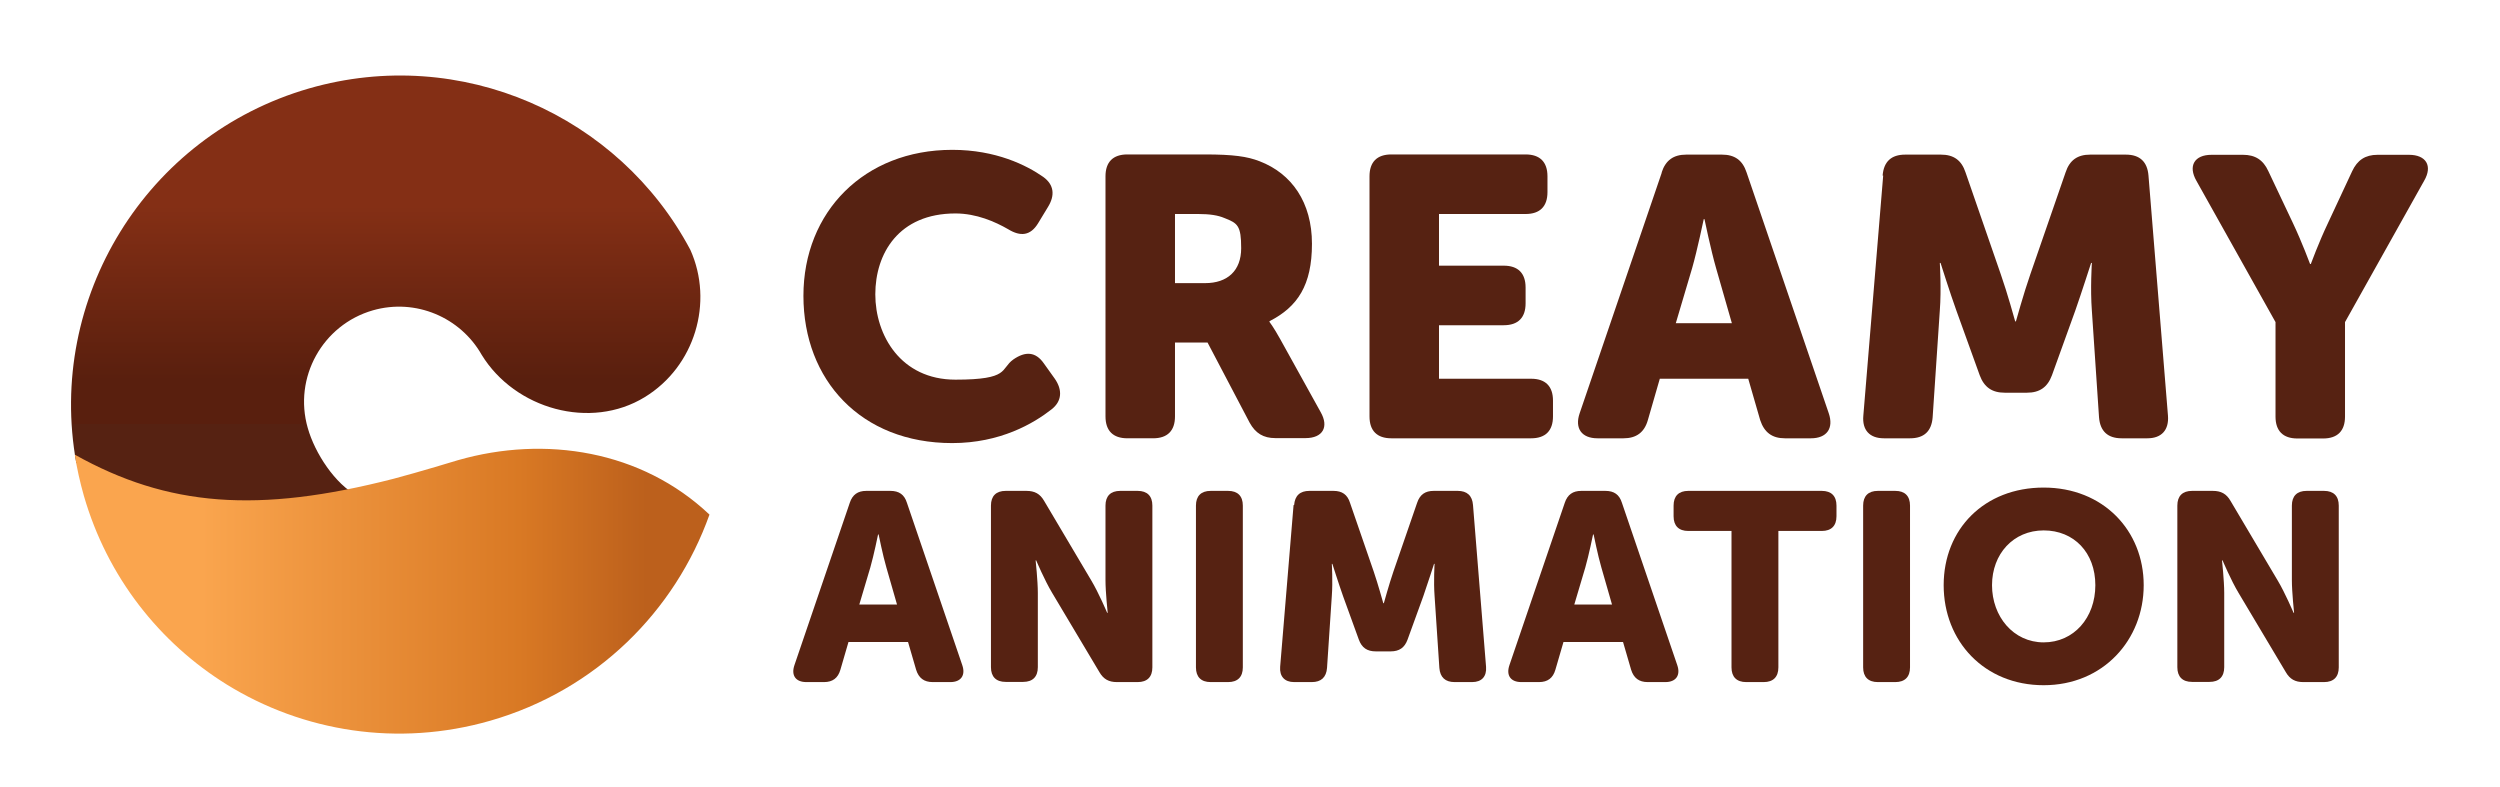
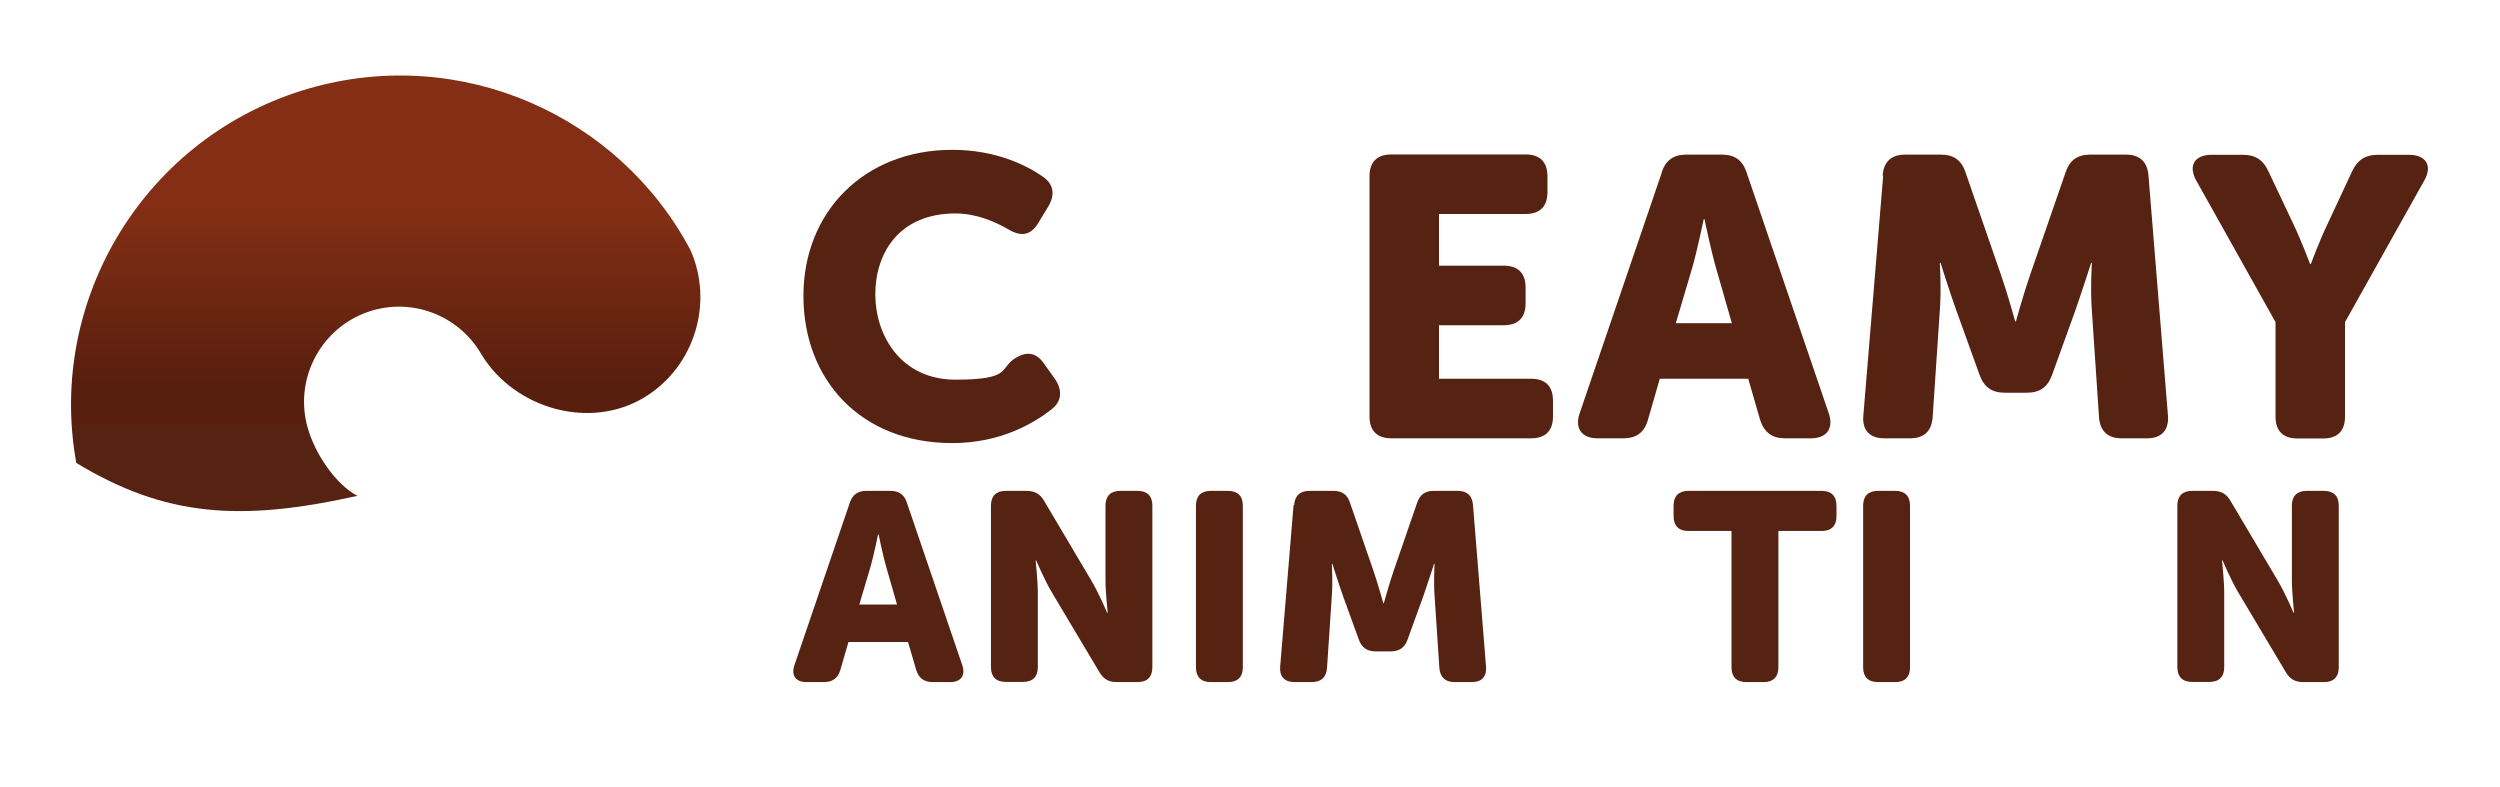
<svg xmlns="http://www.w3.org/2000/svg" id="Layer_1" version="1.1" viewBox="0 0 1359.8 427.8">
  <defs>
    <style>
      .st0 {
        fill: url(#linear-gradient1);
      }

      .st1 {
        fill: #562212;
      }

      .st2 {
        fill: url(#linear-gradient);
      }
    </style>
    <linearGradient id="linear-gradient" x1="209.9" y1="41.2" x2="209.9" y2="278" gradientUnits="userSpaceOnUse">
      <stop offset=".3" stop-color="#842f15" />
      <stop offset=".7" stop-color="#591f0e" />
      <stop offset=".8" stop-color="#591f0e" />
      <stop offset=".8" stop-color="#562212" />
    </linearGradient>
    <linearGradient id="linear-gradient1" x1="40.7" y1="321.6" x2="386" y2="321.6" gradientUnits="userSpaceOnUse">
      <stop offset=".2" stop-color="#faa54e" />
      <stop offset=".7" stop-color="#d97924" />
      <stop offset=".9" stop-color="#bc601c" />
    </linearGradient>
  </defs>
  <g>
    <path class="st1" d="M518,81.5c23.7,0,40.4,8.4,49.4,14.7,6,4.3,6.5,10.1,2.6,16.4l-5.4,8.9c-4.1,6.7-9.5,7.3-16.2,3.2-7.1-4.1-17.3-8.6-28.7-8.6-30.9,0-43.6,21.8-43.6,44s13.8,46.4,43.6,46.4,24.2-5.8,31.5-11c6.5-4.5,12.1-4.3,16.6,2.2l6,8.4c4.1,6,3.9,12.1-1.9,16.6-9.7,7.6-27.8,18.3-54,18.3-49.6,0-80.9-34.3-80.9-80.1s33.2-79.4,80.9-79.4Z" />
-     <path class="st1" d="M601.3,95.9c0-7.8,4.1-11.9,11.9-11.9h41.9c15.8,0,23.3,1.1,30,3.7,17.5,6.7,28.5,22.4,28.5,44.9s-7.8,34.3-23.1,42.1v.4s2.2,2.8,5.8,9.3l22,39.7c4.7,8.2,1.1,14.2-8.2,14.2h-16.4c-6.5,0-10.8-2.6-14-8.4l-22.9-43.6h-17.7v40.2c0,7.8-4.1,11.9-11.9,11.9h-14c-7.8,0-11.9-4.1-11.9-11.9V95.9ZM655.5,154c12.1,0,19.6-6.7,19.6-19s-1.9-13.6-9.1-16.4c-3.5-1.5-8-2.2-14.2-2.2h-12.7v37.6h16.4Z" />
    <path class="st1" d="M744.9,95.9c0-7.8,4.1-11.9,11.9-11.9h73c7.8,0,11.9,4.1,11.9,11.9v8.6c0,7.8-4.1,11.9-11.9,11.9h-47.1v28.1h35.2c7.8,0,11.9,4.1,11.9,11.9v8.6c0,7.8-4.1,11.9-11.9,11.9h-35.2v29.1h50.1c7.8,0,11.9,4.1,11.9,11.9v8.6c0,7.8-4.1,11.9-11.9,11.9h-76c-7.8,0-11.9-4.1-11.9-11.9V95.9Z" />
    <path class="st1" d="M903.8,93.8c2.2-6.7,6.5-9.7,13.4-9.7h19.4c6.9,0,11.2,3,13.4,9.7l44.7,131c2.8,8.2-1.1,13.6-9.7,13.6h-14.2c-6.9,0-11.2-3.2-13.4-9.9l-6.5-22.5h-48.1l-6.5,22.5c-1.9,6.7-6.3,9.9-13.2,9.9h-14.2c-8.6,0-12.5-5.4-9.7-13.6l44.7-131ZM942,175.8l-8.6-30c-2.8-9.7-6.3-26.6-6.3-26.6h-.4s-3.5,16.8-6.3,26.6l-8.9,30h30.4Z" />
    <path class="st1" d="M1024,95.5c.6-7.6,4.7-11.4,12.3-11.4h19.4c6.9,0,11.2,3,13.4,9.7l19.2,55.5c3.5,9.9,7.8,25.5,7.8,25.5h.4s4.3-15.5,7.8-25.5l19.2-55.5c2.2-6.7,6.5-9.7,13.4-9.7h19.4c7.6,0,11.7,3.9,12.3,11.4l10.6,130.6c.6,7.8-3.5,12.3-11.2,12.3h-14c-7.6,0-11.7-3.9-12.3-11.4l-3.9-58.1c-.9-11.7,0-25.9,0-25.9h-.4s-5.2,16.2-8.6,25.9l-12.7,35.2c-2.4,6.5-6.7,9.5-13.6,9.5h-12.1c-6.9,0-11.2-3-13.6-9.5l-12.7-35.2c-3.5-9.7-8.6-25.9-8.6-25.9h-.4s.9,14.2,0,25.9l-3.9,58.1c-.6,7.6-4.7,11.4-12.3,11.4h-14.2c-7.8,0-11.9-4.5-11.2-12.3l10.8-130.6Z" />
    <path class="st1" d="M1237.7,175.2l-43-76.8c-4.7-8.2-1.1-14.2,8.2-14.2h17.1c6.7,0,11,2.8,13.8,8.9l13.4,28.3c5,10.6,9.3,22.2,9.3,22.2h.4s4.3-11.7,9.3-22.2l13.2-28.3c2.8-6,7.1-8.9,13.8-8.9h17.1c9.3,0,13,6,8.2,14.2l-43,76.8v51.4c0,7.8-4.1,11.9-11.9,11.9h-14c-7.8,0-11.9-4.1-11.9-11.9v-51.4Z" />
    <path class="st1" d="M462.2,273.5c1.5-4.5,4.4-6.5,9-6.5h13.1c4.7,0,7.6,2,9,6.5l30.1,88.3c1.9,5.5-.7,9.2-6.5,9.2h-9.6c-4.7,0-7.6-2.2-9-6.7l-4.4-15.1h-32.4l-4.4,15.1c-1.3,4.5-4.2,6.7-8.9,6.7h-9.6c-5.8,0-8.4-3.6-6.5-9.2l30.1-88.3ZM487.9,328.8l-5.8-20.2c-1.9-6.5-4.2-17.9-4.2-17.9h-.3s-2.3,11.3-4.2,17.9l-6,20.2h20.5Z" />
    <path class="st1" d="M539,275c0-5.2,2.8-8,8-8h11.3c4.5,0,7.4,1.6,9.6,5.4l25.6,43.2c4.1,6.8,8.7,17.7,8.7,17.7h.3s-1.2-11.2-1.2-17.7v-40.6c0-5.2,2.8-8,8-8h9.5c5.2,0,8,2.8,8,8v88c0,5.2-2.8,8-8,8h-11.3c-4.4,0-7.3-1.6-9.5-5.4l-25.7-43.1c-4.1-6.8-8.7-17.7-8.7-17.7h-.3s1.2,11.2,1.2,17.7v40.4c0,5.2-2.8,8-8,8h-9.5c-5.2,0-8-2.8-8-8v-88Z" />
    <path class="st1" d="M650.5,275c0-5.2,2.8-8,8-8h9.5c5.2,0,8,2.8,8,8v88c0,5.2-2.8,8-8,8h-9.5c-5.2,0-8-2.8-8-8v-88Z" />
    <path class="st1" d="M703.9,274.7c.4-5.1,3.2-7.7,8.3-7.7h13.1c4.7,0,7.6,2,9,6.5l12.9,37.4c2.3,6.7,5.2,17.2,5.2,17.2h.3s2.9-10.5,5.2-17.2l12.9-37.4c1.5-4.5,4.4-6.5,9-6.5h13.1c5.1,0,7.9,2.6,8.3,7.7l7.1,88c.4,5.2-2.3,8.3-7.6,8.3h-9.5c-5.1,0-7.9-2.6-8.3-7.7l-2.6-39.1c-.6-7.9,0-17.5,0-17.5h-.3s-3.5,10.9-5.8,17.5l-8.6,23.7c-1.6,4.4-4.5,6.4-9.2,6.4h-8.1c-4.7,0-7.6-2-9.2-6.4l-8.6-23.7c-2.3-6.5-5.8-17.5-5.8-17.5h-.3s.6,9.6,0,17.5l-2.6,39.1c-.4,5.1-3.2,7.7-8.3,7.7h-9.6c-5.2,0-8-3.1-7.6-8.3l7.3-88Z" />
-     <path class="st1" d="M851.1,273.5c1.5-4.5,4.4-6.5,9-6.5h13.1c4.7,0,7.6,2,9,6.5l30.1,88.3c1.9,5.5-.7,9.2-6.5,9.2h-9.6c-4.7,0-7.6-2.2-9-6.7l-4.4-15.1h-32.4l-4.4,15.1c-1.3,4.5-4.2,6.7-8.9,6.7h-9.6c-5.8,0-8.4-3.6-6.5-9.2l30.1-88.3ZM876.8,328.8l-5.8-20.2c-1.9-6.5-4.2-17.9-4.2-17.9h-.3s-2.3,11.3-4.2,17.9l-6,20.2h20.5Z" />
    <path class="st1" d="M941.9,288.8h-23.6c-5.2,0-8-2.8-8-8v-5.8c0-5.2,2.8-8,8-8h72.6c5.2,0,8,2.8,8,8v5.8c0,5.2-2.8,8-8,8h-23.6v74.2c0,5.2-2.8,8-8,8h-9.5c-5.2,0-8-2.8-8-8v-74.2Z" />
    <path class="st1" d="M1013.4,275c0-5.2,2.8-8,8-8h9.5c5.2,0,8,2.8,8,8v88c0,5.2-2.8,8-8,8h-9.5c-5.2,0-8-2.8-8-8v-88Z" />
-     <path class="st1" d="M1111.6,265.2c32.3,0,54.4,23.3,54.4,53.1s-22.1,54.4-54.4,54.4-54.4-23.9-54.4-54.4,22.1-53.1,54.4-53.1ZM1111.6,349.4c16.4,0,28.1-13.4,28.1-31.1s-11.6-29.8-28.1-29.8-28.1,12.8-28.1,29.8,11.6,31.1,28.1,31.1Z" />
    <path class="st1" d="M1184.3,275c0-5.2,2.8-8,8-8h11.3c4.5,0,7.4,1.6,9.6,5.4l25.6,43.2c4.1,6.8,8.7,17.7,8.7,17.7h.3s-1.2-11.2-1.2-17.7v-40.6c0-5.2,2.8-8,8-8h9.5c5.2,0,8,2.8,8,8v88c0,5.2-2.8,8-8,8h-11.3c-4.4,0-7.3-1.6-9.5-5.4l-25.7-43.1c-4.1-6.8-8.7-17.7-8.7-17.7h-.3s1.2,11.2,1.2,17.7v40.4c0,5.2-2.8,8-8,8h-9.5c-5.2,0-8-2.8-8-8v-88Z" />
  </g>
  <g>
    <path class="st2" d="M41.5,251.8c48.5,29.3,89.1,32.1,152.9,17.9-12.1-6.4-23.1-23.1-27-36.9-7.9-27.4,8-56.1,35.4-64,23.4-6.7,47.7,3.9,59.2,24.2,18.1,29.5,59.2,41.1,88.7,23,27.3-16.7,37.6-51.6,24.8-80.1-38.8-73.1-124.7-111.6-207.4-87.8C79.2,73.8,25.3,162.6,41.5,251.8Z" />
-     <path class="st0" d="M249.1,250.3s-21.3,6.5-35,10.1c-73.9,19-122.8,15.2-173.4-13.1,1.1,7.4,2.8,14.9,4.9,22.3,12.8,44.4,41.3,80.1,77.7,102.7,41.4,25.6,93,34.2,143.4,19.7,57.7-16.6,100.5-59.6,119.2-112.1-36.9-34.9-89.4-43.2-136.8-29.6Z" />
  </g>
</svg>